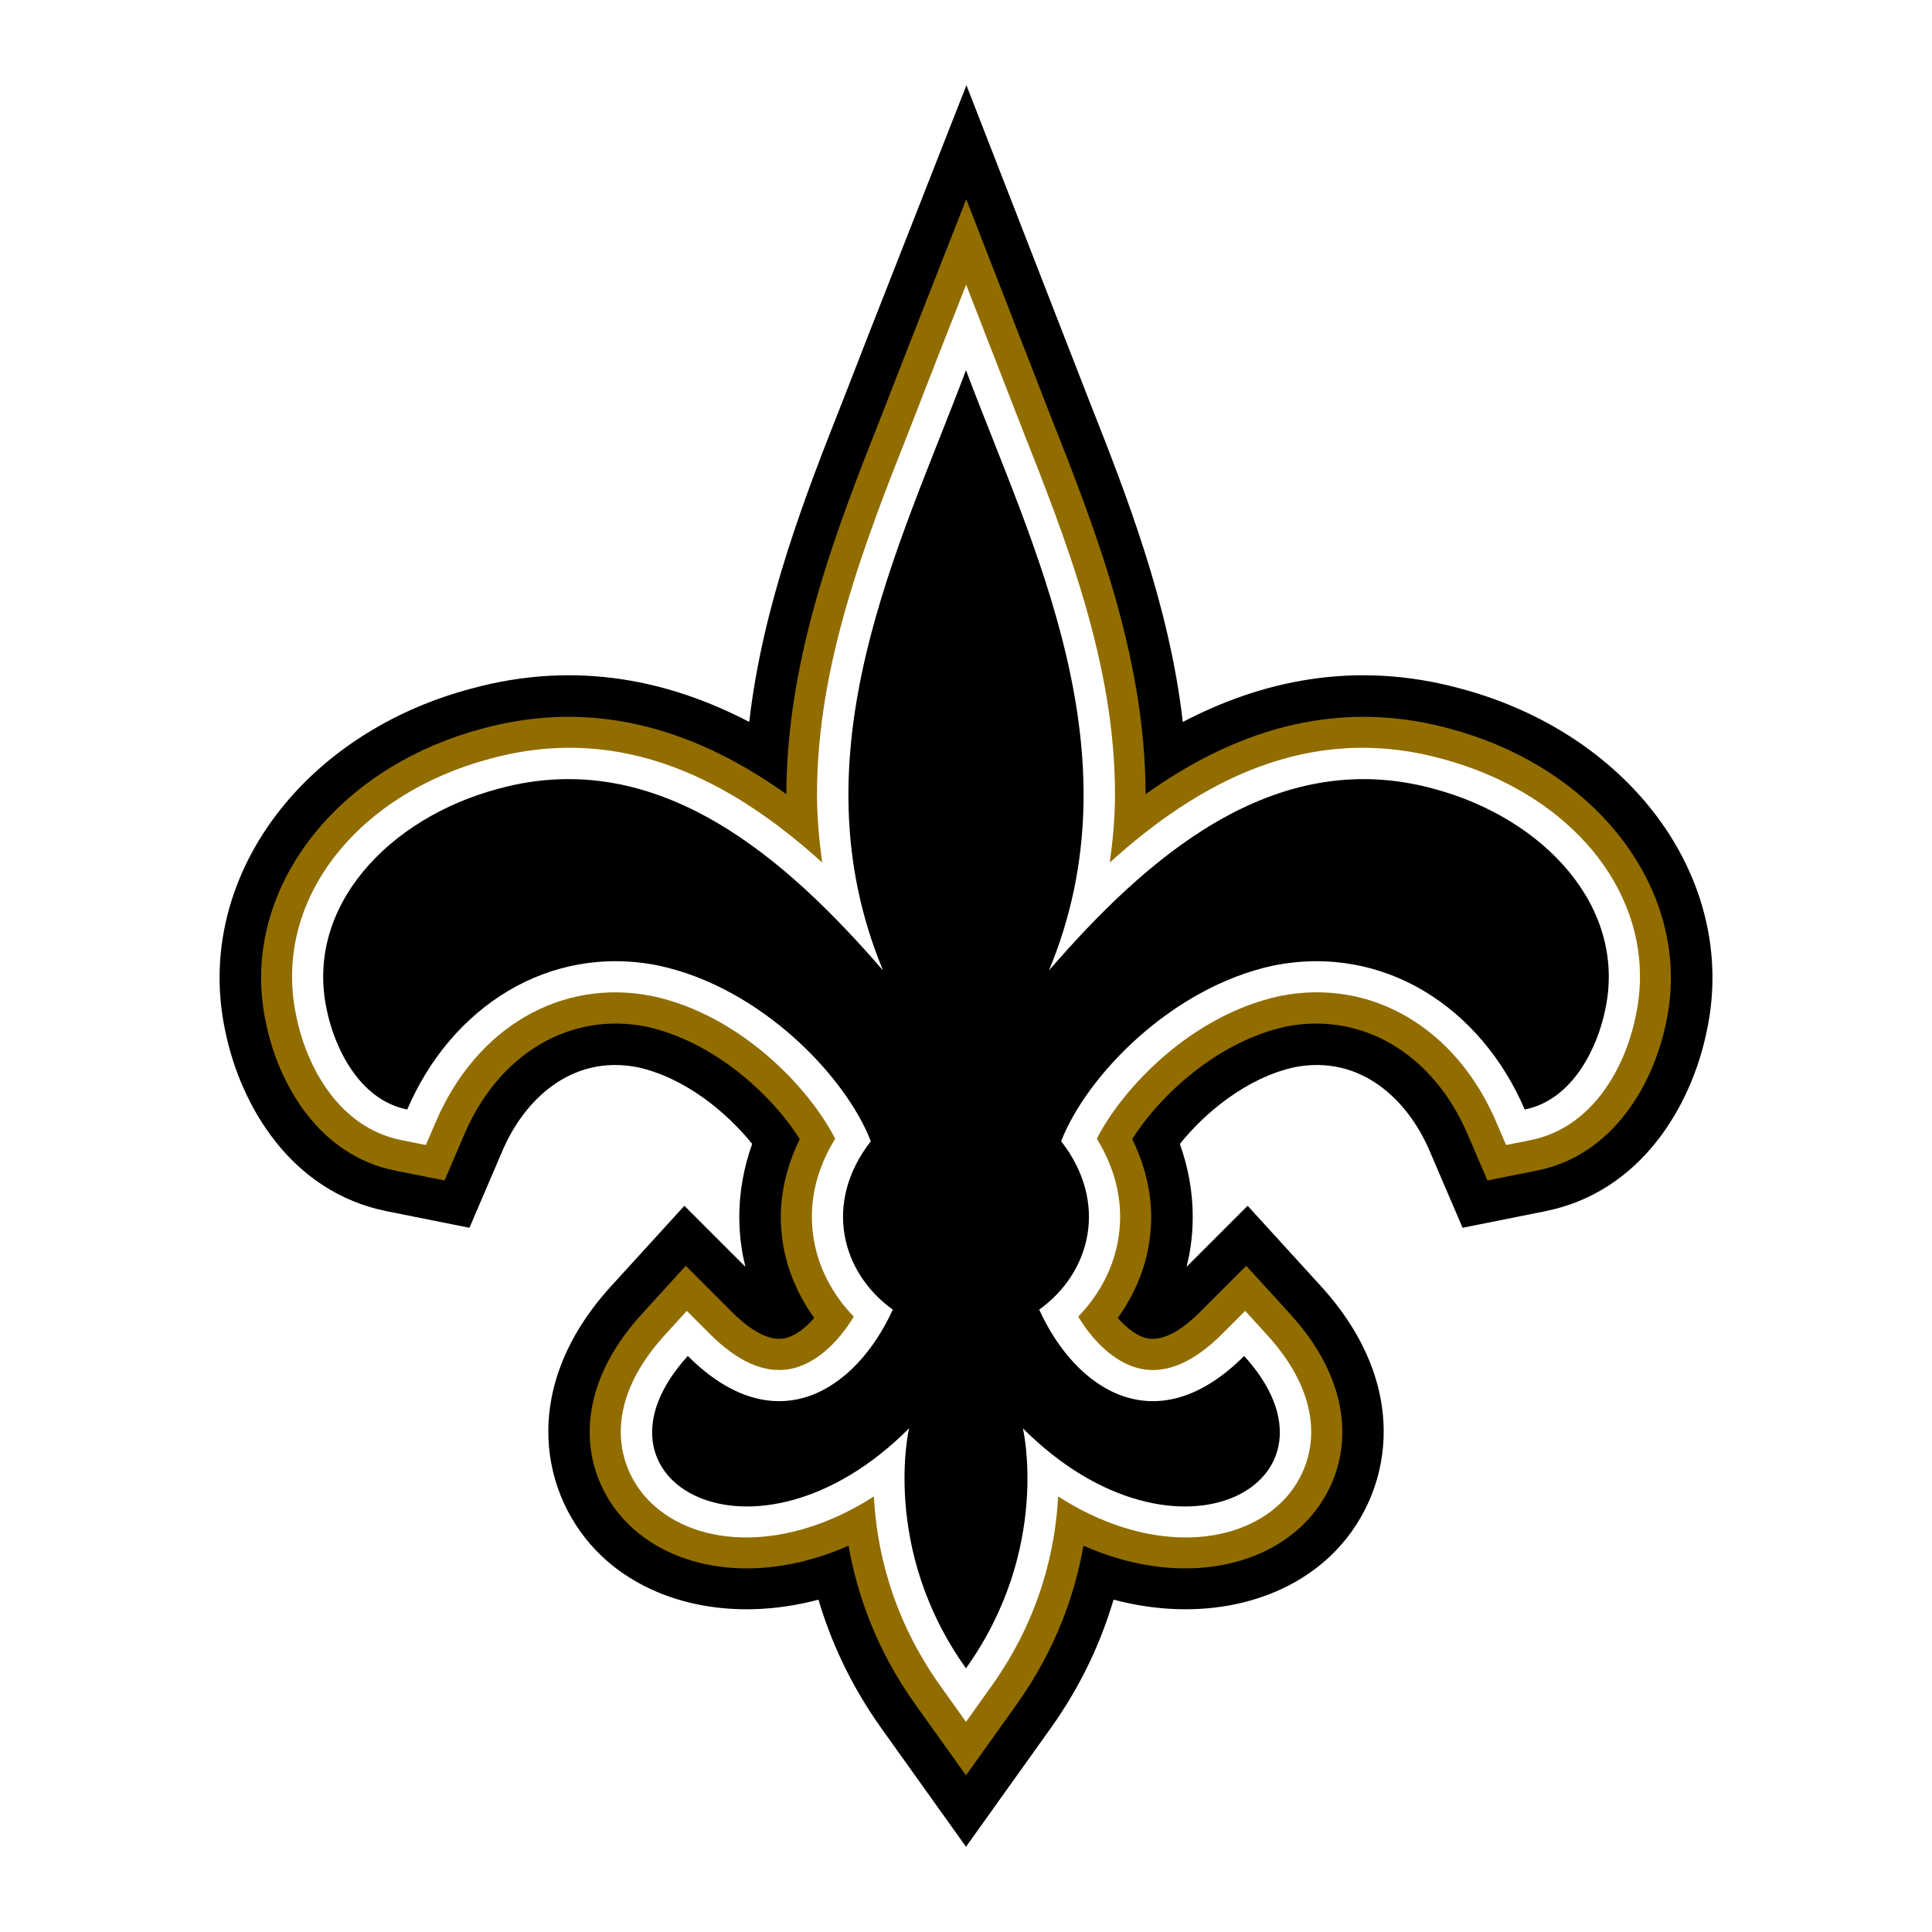
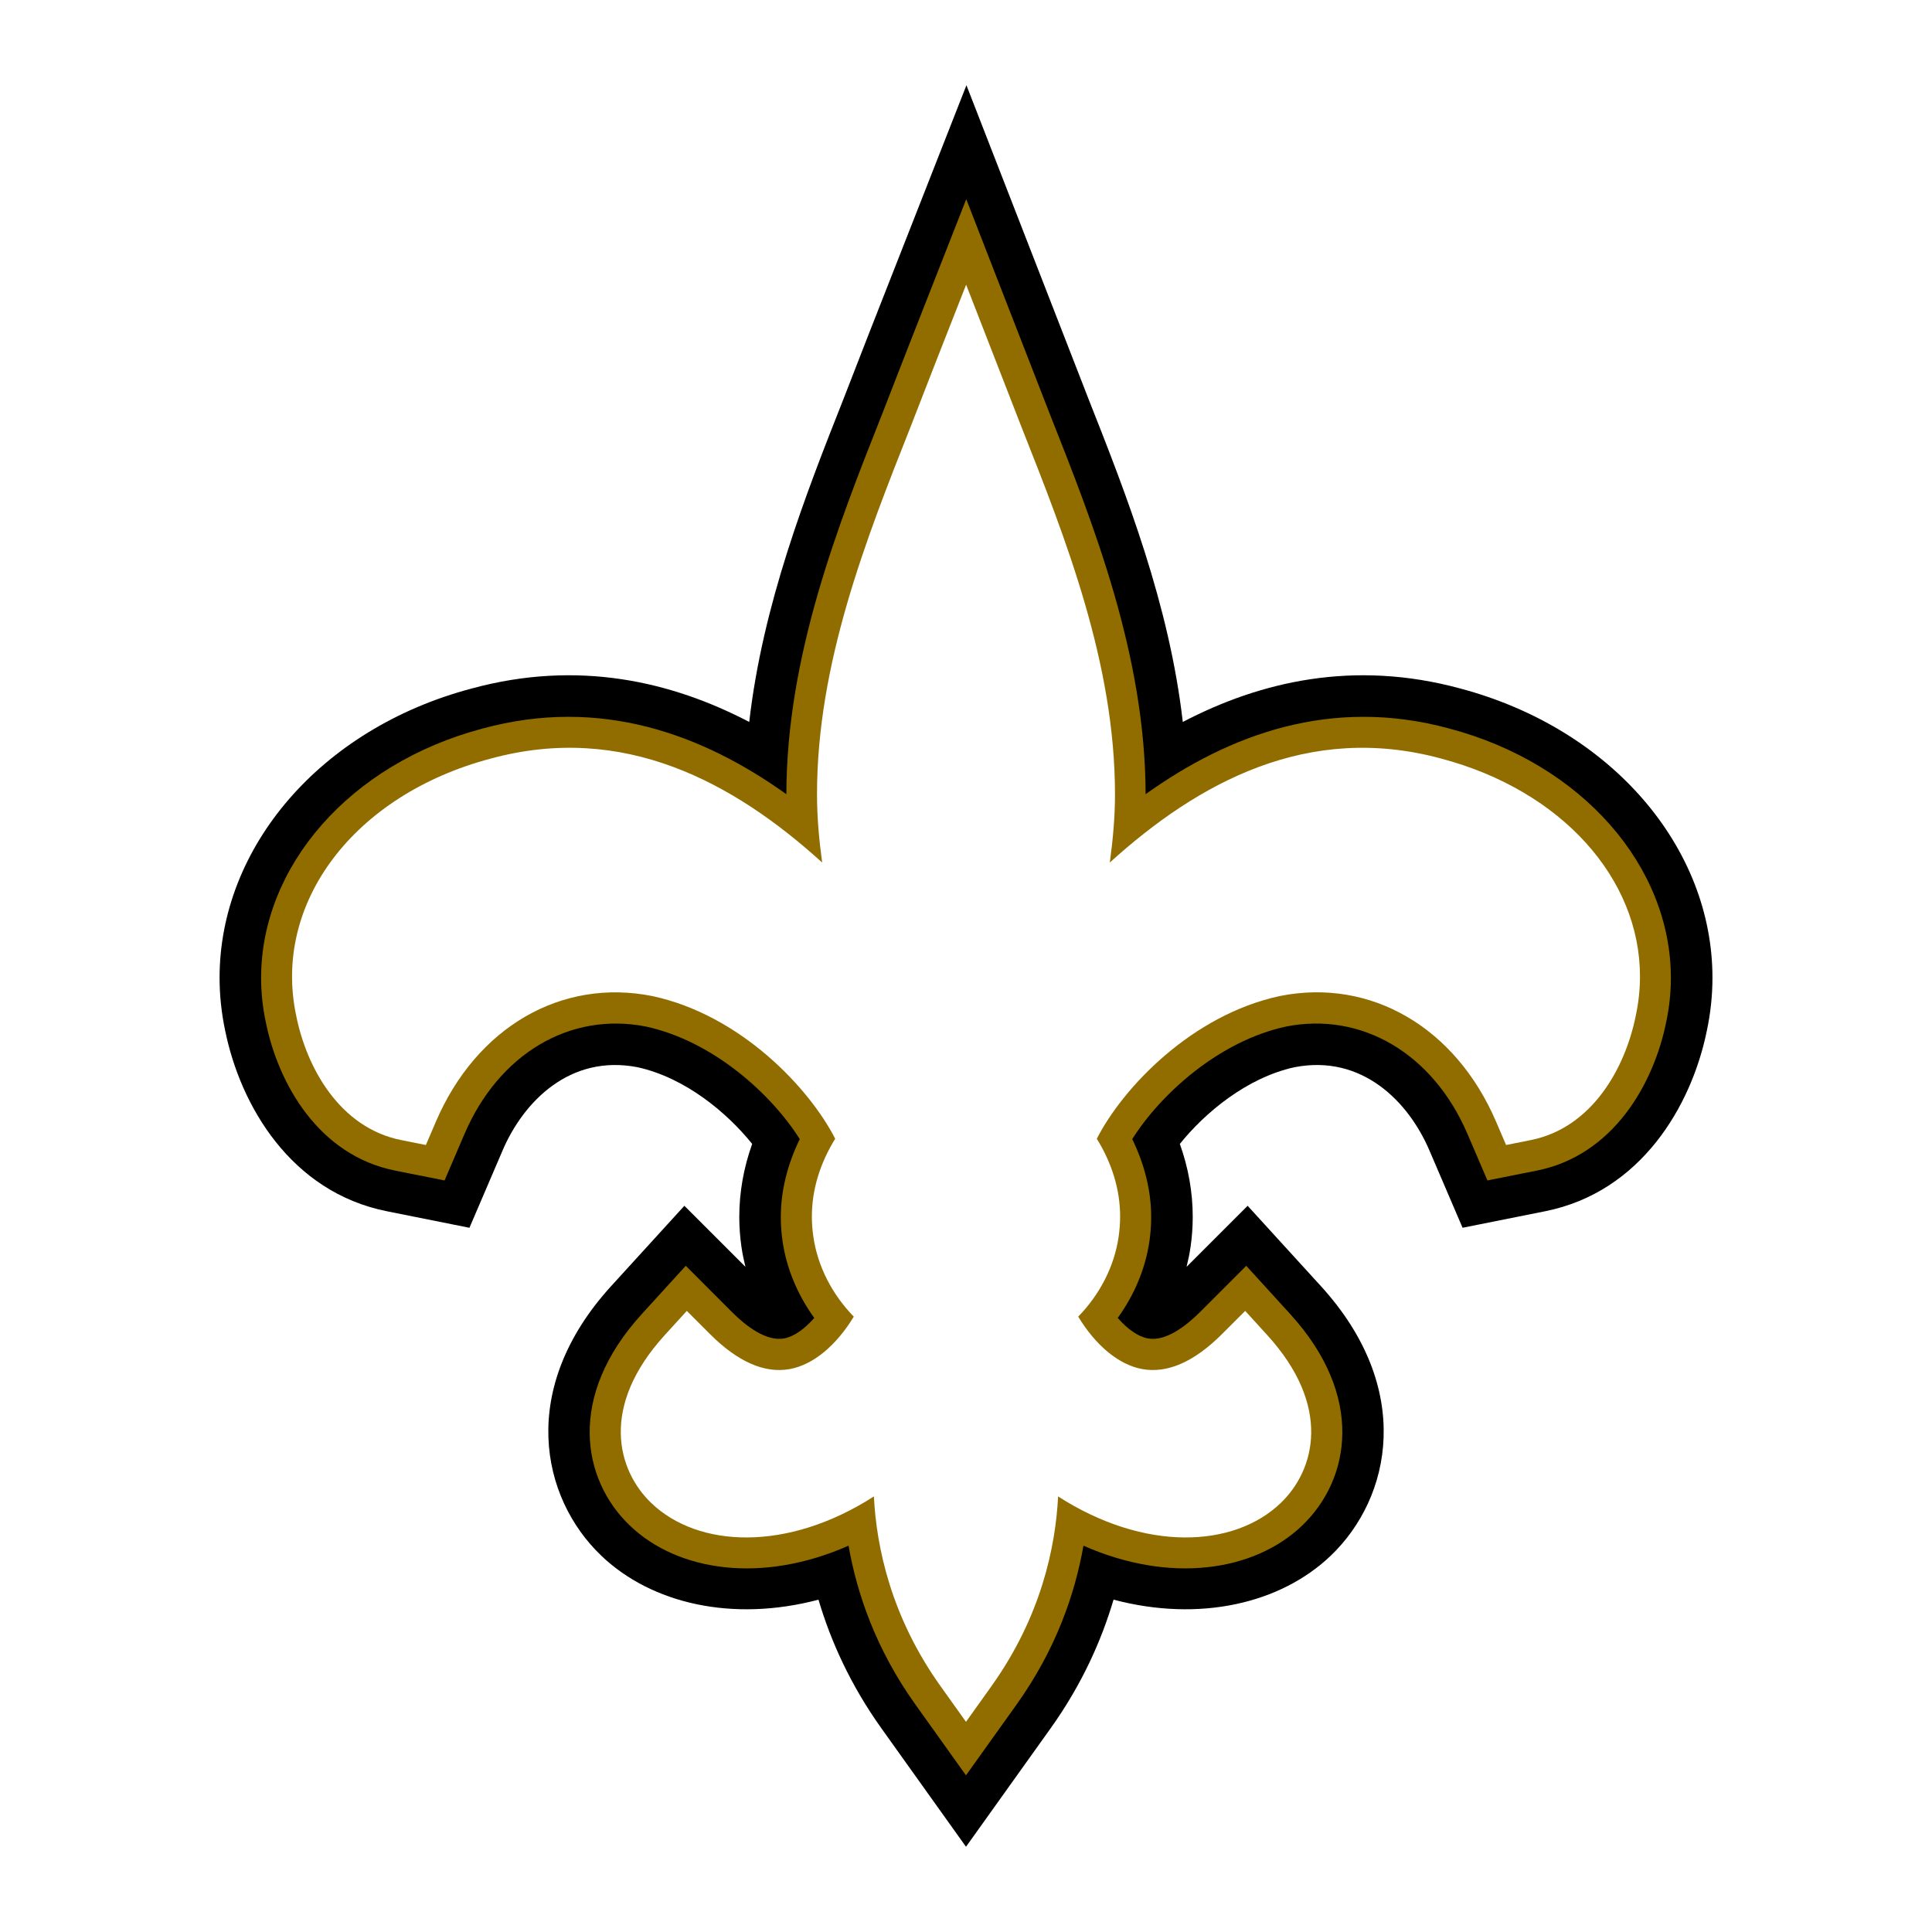
<svg xmlns="http://www.w3.org/2000/svg" version="1.0" id="Layer_1" x="0px" y="0px" width="192.756px" height="192.756px" viewBox="0 0 192.756 192.756" enable-background="new 0 0 192.756 192.756" xml:space="preserve">
  <g>
    <polygon fill-rule="evenodd" clip-rule="evenodd" fill="#FFFFFF" points="0,0 192.756,0 192.756,192.756 0,192.756 0,0  " />
    <path fill-rule="evenodd" clip-rule="evenodd" d="M142.996,78.684c-16.066-4.382-28.846,7.182-38.341,18.137   c9.008-21.667-1.704-42.36-8.278-59.887C89.805,54.461,79.093,75.155,88.1,96.821c-9.494-10.955-22.274-22.519-38.341-18.137   c-11.016,2.921-19.354,11.807-17.164,22.031c0.73,3.652,3.166,9.008,8.034,9.982c4.382-10.223,14.119-16.554,25.074-14.363   c10.224,2.191,18.68,11.074,21.179,17.527c-4.797,6.158-2.921,13.146,2.191,16.797c-3.651,8.035-11.685,13.391-20.449,4.627   c-11.321,12.414,6.615,22.682,22.074,7.223c0,0-2.842,12.01,5.678,23.938c8.522-11.928,5.679-23.938,5.679-23.938   c15.459,15.459,33.394,5.191,22.073-7.223c-8.763,8.764-16.797,3.408-20.448-4.627c5.112-3.65,6.989-10.639,2.191-16.797   c2.5-6.453,10.954-15.336,21.178-17.527c10.956-2.191,20.691,4.141,25.074,14.363c4.869-0.975,7.305-6.33,8.035-9.982   C162.351,90.491,154.014,81.605,142.996,78.684L142.996,78.684L142.996,78.684z" />
    <path fill-rule="evenodd" clip-rule="evenodd" d="M86.685,33.3l-2.556,6.573c-3.777,9.546-8.029,20.42-9.378,32.157   c-7.722-4.033-17.059-6.238-27.714-3.331c-15.115,4.008-25.13,15.882-25.13,28.849c0,1.75,0.185,3.523,0.562,5.295   c1.521,7.467,6.547,16.088,16.131,18.004l8.236,1.65l3.309-7.721c2.091-4.881,6.726-9.607,13.462-8.299   c4.781,1.051,8.944,4.551,11.438,7.652c-0.847,2.361-1.286,4.814-1.286,7.279c0,1.006,0.073,2.012,0.219,3.016   c0.096,0.662,0.234,1.32,0.394,1.967c-1.987-1.986-6.091-6.09-6.091-6.09l-7.303,8.01c-9.325,10.227-7.046,21.115-0.982,26.906   c5.006,4.781,13.092,6.65,21.664,4.383c1.209,4.078,3.155,8.465,6.297,12.861l8.421,11.791l8.423-11.791   c3.143-4.396,5.089-8.783,6.298-12.863c8.572,2.268,16.657,0.4,21.663-4.381c6.063-5.791,8.343-16.68-0.981-26.906l-7.304-8.01   c0,0-4.104,4.104-6.091,6.09c0.16-0.648,0.297-1.305,0.394-1.969c0.146-1.002,0.219-2.008,0.219-3.014   c0-2.467-0.439-4.918-1.286-7.279c2.495-3.102,6.658-6.602,11.438-7.652c6.736-1.309,11.37,3.418,13.461,8.299l3.309,7.719   l8.236-1.648c9.585-1.916,14.611-10.537,16.133-18.004c0.377-1.771,0.562-3.543,0.562-5.293c0-12.959-10.009-24.826-25.167-28.86   c-10.642-2.891-19.965-0.688-27.678,3.34c-1.349-11.737-5.602-22.611-9.379-32.157L96.422,8.504L86.685,33.3L86.685,33.3   L86.685,33.3L86.685,33.3z M145.683,68.689c0.013,0.003,0.024,0.006,0.037,0.009l-0.07-0.019   C145.66,68.682,145.671,68.686,145.683,68.689L145.683,68.689L145.683,68.689L145.683,68.689z M170.288,102.842   c-0.004,0.016-0.005,0.027-0.008,0.043l0.029-0.141C170.304,102.777,170.294,102.811,170.288,102.842L170.288,102.842   L170.288,102.842L170.288,102.842z M22.475,102.885c-0.003-0.016-0.003-0.027-0.007-0.043c-0.006-0.031-0.015-0.064-0.021-0.098   L22.475,102.885L22.475,102.885L22.475,102.885z" />
    <path fill-rule="evenodd" clip-rule="evenodd" fill="#FFFFFF" d="M142.996,78.684c-16.066-4.382-28.846,7.182-38.341,18.137   c9.008-21.667-1.704-42.36-8.278-59.887C89.805,54.461,79.093,75.155,88.1,96.821c-9.494-10.955-22.274-22.519-38.341-18.137   c-11.016,2.921-19.354,11.807-17.164,22.031c0.73,3.652,3.166,9.008,8.034,9.982c4.382-10.223,14.119-16.554,25.074-14.363   c10.224,2.191,18.68,11.074,21.179,17.527c-4.797,6.158-2.921,13.146,2.191,16.797c-3.651,8.035-11.685,13.391-20.449,4.627   c-11.321,12.414,6.615,22.682,22.074,7.223c0,0-2.842,12.01,5.678,23.938c8.522-11.928,5.679-23.938,5.679-23.938   c15.459,15.459,33.394,5.191,22.073-7.223c-8.763,8.764-16.797,3.408-20.448-4.627c5.112-3.65,6.989-10.639,2.191-16.797   c2.5-6.453,10.954-15.336,21.178-17.527c10.956-2.191,20.691,4.141,25.074,14.363c4.869-0.975,7.305-6.33,8.035-9.982   C162.351,90.491,154.014,81.605,142.996,78.684L142.996,78.684L142.996,78.684z" />
    <path fill-rule="evenodd" clip-rule="evenodd" fill="#916D00" d="M90.562,34.754l-2.584,6.642   c-4.385,11.081-9.493,24.007-9.523,37.841c-8.348-5.962-18.514-9.767-30.331-6.544C34.857,76.211,26.05,86.457,26.05,97.568   c0,1.459,0.154,2.934,0.467,4.408c1.246,6.17,5.282,13.287,12.895,14.812l4.941,0.986l1.986-4.631   c3.435-8.016,10.54-12.219,18.108-10.725c6.761,1.467,12.567,6.814,15.344,11.23c-1.208,2.486-1.89,5.117-1.89,7.77   c0,0.803,0.058,1.605,0.173,2.408c0.401,2.756,1.514,5.379,3.166,7.666c-0.978,1.107-2.024,1.865-3.009,2.043   c-1.798,0.326-3.828-1.256-5.214-2.643l-4.599-4.602l-4.381,4.809c-7.493,8.215-5.993,16.529-1.183,21.121   c4.803,4.586,13.201,5.803,21.805,1.992c0.839,4.758,2.715,10.309,6.665,15.84l5.053,7.072l5.054-7.072   c3.951-5.531,5.827-11.082,6.666-15.84c8.604,3.809,17.002,2.594,21.805-1.992c4.81-4.592,6.31-12.906-1.182-21.121l-4.382-4.809   l-4.601,4.602c-1.386,1.387-3.415,2.969-5.212,2.643c-0.984-0.178-2.032-0.936-3.01-2.043c1.653-2.287,2.766-4.912,3.166-7.666   c0.116-0.803,0.173-1.605,0.173-2.408c0-2.652-0.681-5.283-1.89-7.77c2.777-4.416,8.584-9.764,15.344-11.23   c7.567-1.494,14.673,2.711,18.107,10.725l1.986,4.631l4.94-0.986c7.614-1.525,11.649-8.643,12.896-14.812   c0.313-1.475,0.467-2.947,0.467-4.406c0-11.105-8.801-21.346-22.091-24.881c-11.809-3.215-21.971,0.587-30.315,6.547   c-0.028-13.834-5.14-26.761-9.523-37.842l-8.372-21.521L90.562,34.754L90.562,34.754L90.562,34.754L90.562,34.754z M144.615,72.689   c0.005,0.001,0.01,0.002,0.015,0.003l-0.042-0.011C144.597,72.684,144.605,72.687,144.615,72.689L144.615,72.689L144.615,72.689   L144.615,72.689z M166.239,101.977c-0.003,0.012-0.003,0.027-0.006,0.039l0.016-0.082   C166.247,101.947,166.241,101.961,166.239,101.977L166.239,101.977L166.239,101.977L166.239,101.977z M26.523,102.016   c-0.002-0.012-0.003-0.027-0.006-0.039c-0.003-0.016-0.008-0.029-0.011-0.043L26.523,102.016L26.523,102.016L26.523,102.016z" />
    <path fill-rule="evenodd" clip-rule="evenodd" d="M142.996,78.684c-16.066-4.382-28.846,7.182-38.341,18.137   c9.008-21.667-1.704-42.36-8.278-59.887C89.805,54.461,79.093,75.155,88.1,96.821c-9.494-10.955-22.274-22.519-38.341-18.137   c-11.016,2.921-19.354,11.807-17.164,22.031c0.73,3.652,3.166,9.008,8.034,9.982c4.382-10.223,14.119-16.554,25.074-14.363   c10.224,2.191,18.68,11.074,21.179,17.527c-4.797,6.158-2.921,13.146,2.191,16.797c-3.651,8.035-11.685,13.391-20.449,4.627   c-11.321,12.414,6.615,22.682,22.074,7.223c0,0-2.842,12.01,5.678,23.938c8.522-11.928,5.679-23.938,5.679-23.938   c15.459,15.459,33.394,5.191,22.073-7.223c-8.763,8.764-16.797,3.408-20.448-4.627c5.112-3.65,6.989-10.639,2.191-16.797   c2.5-6.453,10.954-15.336,21.178-17.527c10.956-2.191,20.691,4.141,25.074,14.363c4.869-0.975,7.305-6.33,8.035-9.982   C162.351,90.491,154.014,81.605,142.996,78.684L142.996,78.684L142.996,78.684z" />
    <path fill-rule="evenodd" clip-rule="evenodd" fill="#FFFFFF" d="M93.47,35.844l-2.604,6.694   c-4.473,11.305-9.353,23.639-9.353,36.719c0,2.242,0.202,4.513,0.515,6.798c-8.833-8.009-19.799-13.99-33.086-10.366   c-13.635,3.616-21.796,14.417-19.383,25.679c1.032,5.154,4.328,11.148,10.461,12.375l2.471,0.494l0.993-2.316   c4.044-9.436,12.526-14.357,21.611-12.541c8.745,1.875,15.618,9.117,18.232,14.232c-1.512,2.455-2.326,5.076-2.326,7.752   c0,0.67,0.049,1.344,0.147,2.018c0.431,2.973,1.875,5.762,4.034,7.98c-1.756,2.891-4.051,4.807-6.396,5.232   c-2.504,0.453-5.184-0.725-7.964-3.506l-2.3-2.299l-2.191,2.404c-6.496,7.123-4.777,13.494-1.332,16.783   c4.653,4.443,13.522,4.891,22.189-0.676c0.257,5.043,1.697,11.998,6.663,18.947l2.527,3.539l2.527-3.539   c4.967-6.949,6.407-13.904,6.664-18.947c8.667,5.566,17.535,5.119,22.188,0.676c3.445-3.289,5.163-9.66-1.332-16.783l-2.191-2.404   l-2.3,2.299c-2.779,2.781-5.458,3.959-7.963,3.506c-2.346-0.426-4.641-2.342-6.397-5.232c2.159-2.219,3.603-5.008,4.035-7.98   c0.098-0.674,0.146-1.348,0.146-2.02c0-2.674-0.814-5.295-2.325-7.75c2.614-5.115,9.491-12.359,18.271-14.24   c9.043-1.809,17.525,3.113,21.569,12.549l0.993,2.316l2.471-0.494c6.134-1.227,9.432-7.221,10.471-12.418   c0.281-1.312,0.418-2.621,0.418-3.912c0-9.733-7.768-18.524-19.816-21.725c-13.284-3.619-24.247,2.36-33.08,10.367   c0.313-2.284,0.517-4.555,0.517-6.798c0-13.08-4.881-25.414-9.354-36.719l-5.498-14.134L93.47,35.844L93.47,35.844L93.47,35.844   L93.47,35.844z M143.807,75.687c0.001,0,0.004,0,0.007,0.001l-0.021-0.005C143.797,75.685,143.802,75.686,143.807,75.687   L143.807,75.687L143.807,75.687z" />
-     <path fill-rule="evenodd" clip-rule="evenodd" d="M142.996,78.684c-16.066-4.382-28.846,7.182-38.341,18.137   c9.008-21.667-1.704-42.36-8.278-59.887C89.805,54.461,79.093,75.155,88.1,96.821c-9.494-10.955-22.274-22.519-38.341-18.137   c-11.016,2.921-19.354,11.807-17.164,22.031c0.73,3.652,3.166,9.008,8.034,9.982c4.382-10.223,14.119-16.554,25.074-14.363   c10.224,2.191,18.68,11.074,21.179,17.527c-4.797,6.158-2.921,13.146,2.191,16.797c-3.651,8.035-11.685,13.391-20.449,4.627   c-11.321,12.414,6.615,22.682,22.074,7.223c0,0-2.842,12.01,5.678,23.938c8.522-11.928,5.679-23.938,5.679-23.938   c15.459,15.459,33.394,5.191,22.073-7.223c-8.763,8.764-16.797,3.408-20.448-4.627c5.112-3.65,6.989-10.639,2.191-16.797   c2.5-6.453,10.954-15.336,21.178-17.527c10.956-2.191,20.691,4.141,25.074,14.363c4.869-0.975,7.305-6.33,8.035-9.982   C162.351,90.491,154.014,81.605,142.996,78.684L142.996,78.684L142.996,78.684z" />
  </g>
</svg>